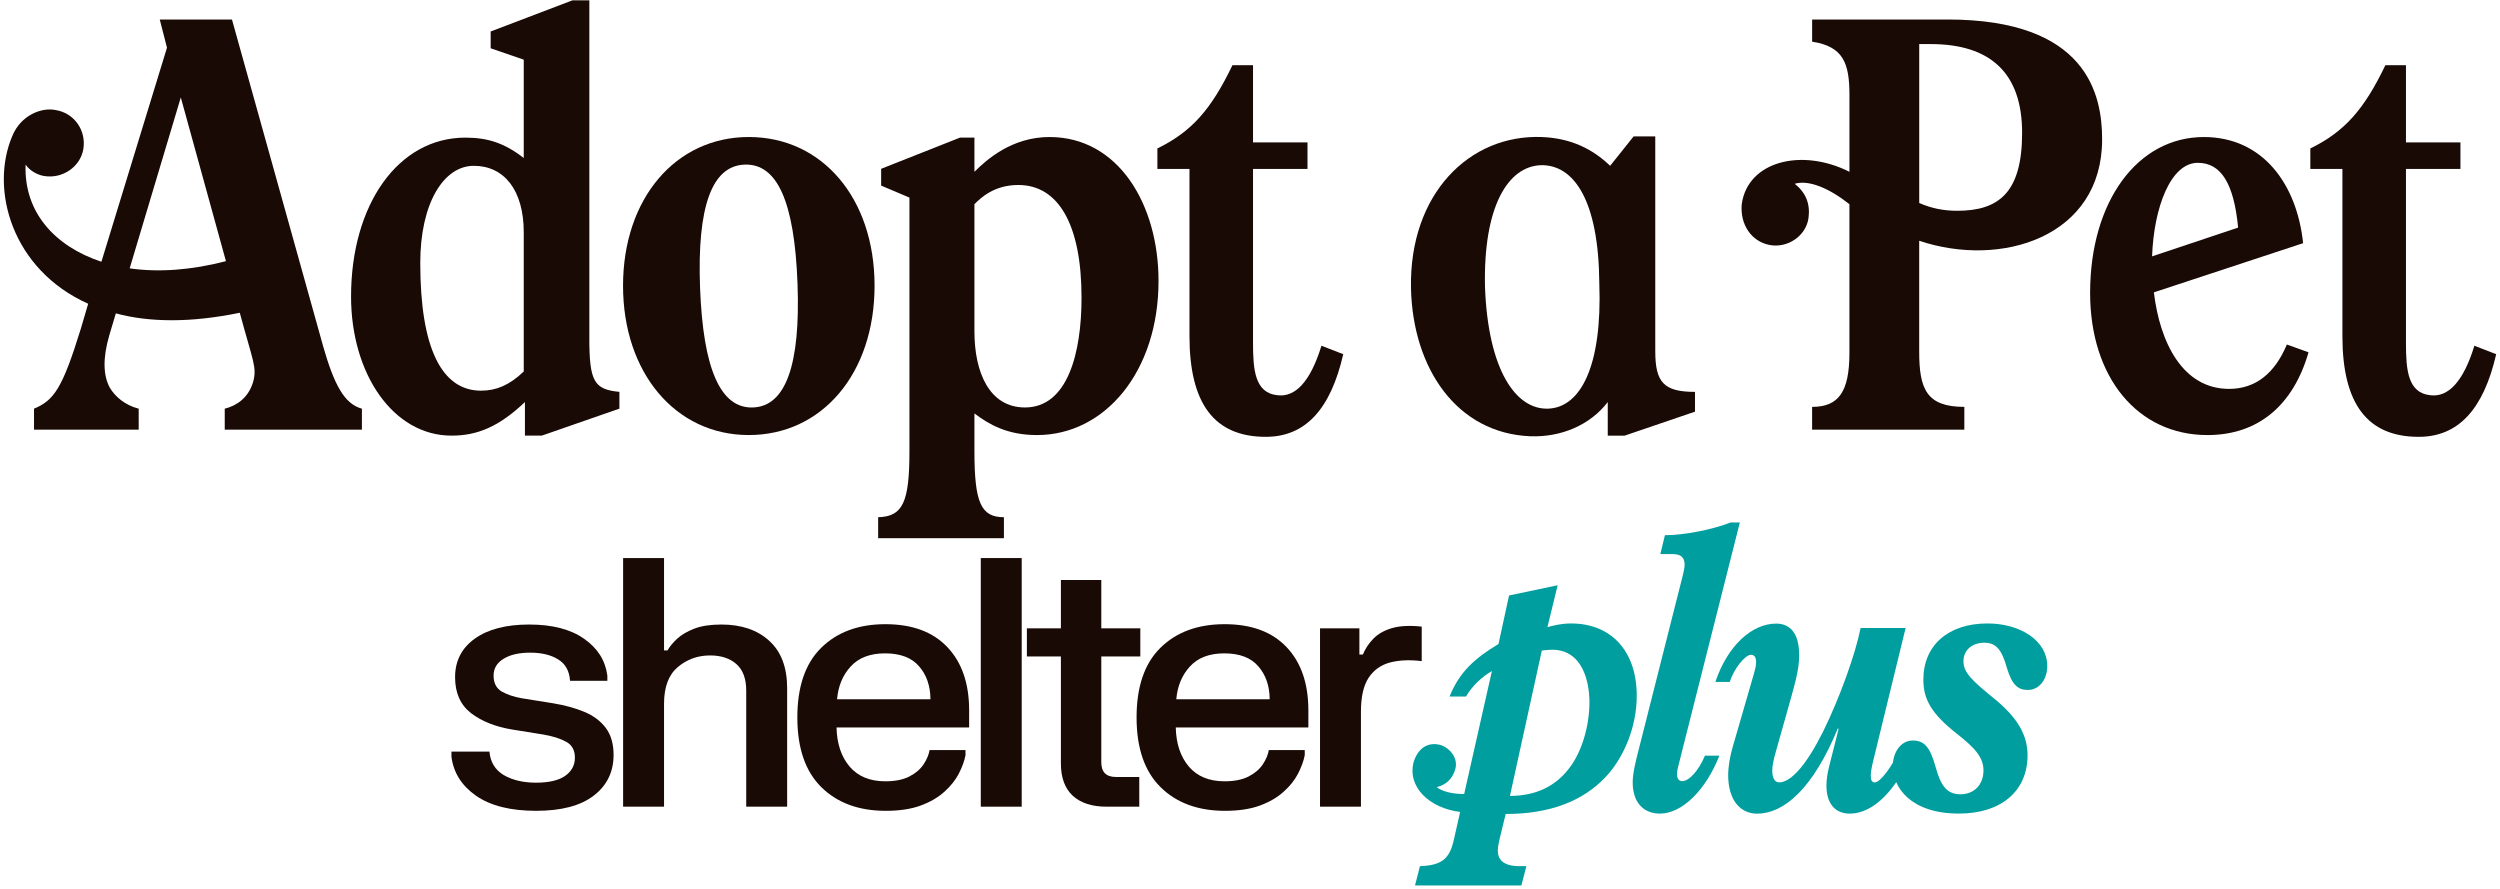
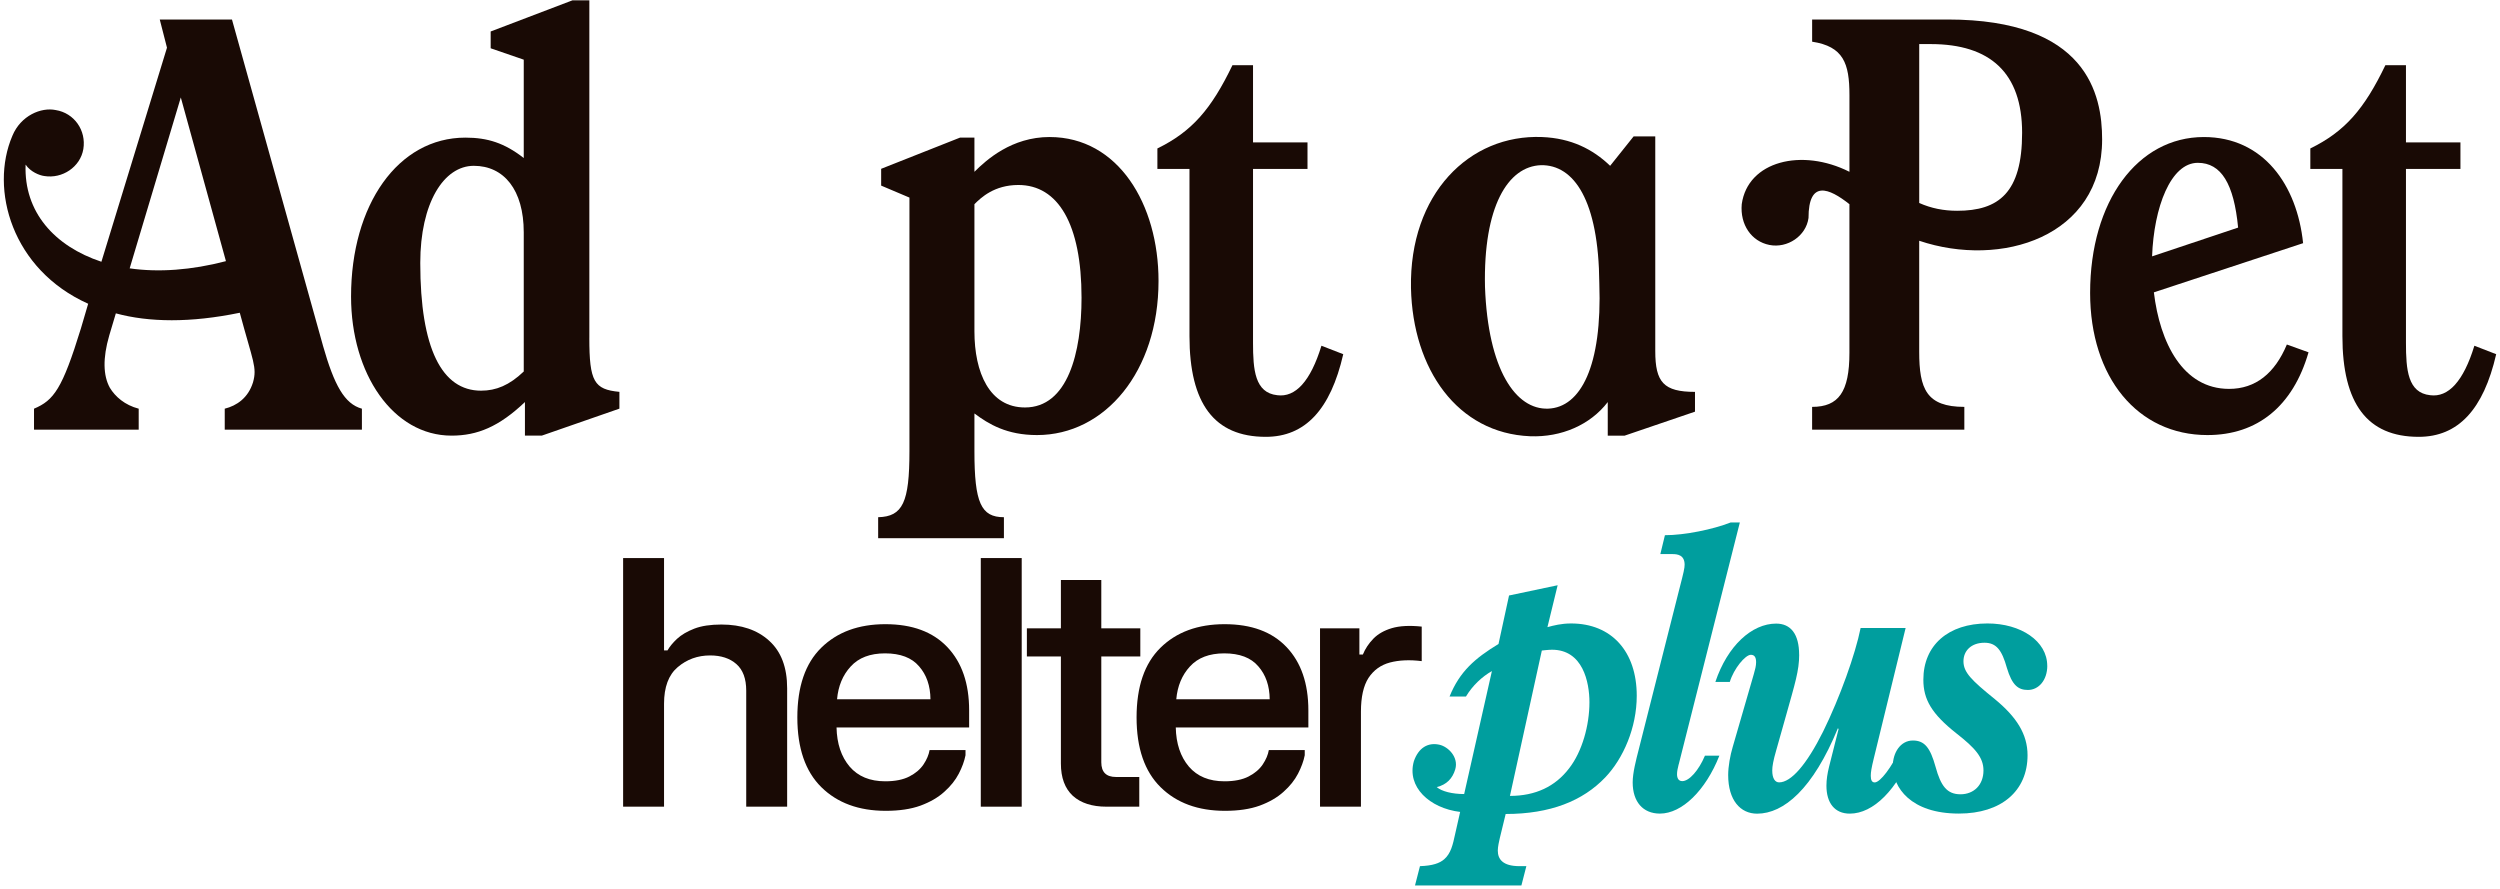
<svg xmlns="http://www.w3.org/2000/svg" fill="none" viewBox="0 0 554 197" height="197" width="554">
  <path fill="#190A05" d="M493.966 86.177C483.698 86.177 478.634 75.943 477.299 64.785L510.367 53.888C509.032 40.998 501.57 30.367 488.369 30.367C473.701 30.367 463.171 44.589 463.171 64.916C463.171 83.651 473.706 96.411 489.17 96.411C500.234 96.411 508.105 90.033 511.571 78.072L506.769 76.345C504.104 82.722 499.836 86.177 493.971 86.177H493.966ZM487.033 36.082C492.233 36.082 495.035 40.732 495.967 50.434L476.901 56.811C477.299 45.914 481.032 36.082 487.033 36.082Z" />
-   <path fill="#190A05" d="M431.568 4.321H401.569V9.237C408.502 10.302 409.837 14.023 409.837 21.063V38.071C399.301 32.753 387.304 35.68 385.969 45.246C385.571 49.766 388.101 53.487 392.101 54.28C396.102 55.078 400.233 52.287 400.767 48.3C401.166 45.241 400.233 42.721 397.699 40.727C400.767 39.798 405.297 41.656 409.832 45.246V78.203C409.832 86.84 407.434 90.164 401.564 90.164V95.216H435.297V90.164C426.898 90.164 425.295 86.177 425.295 77.937V53.351C443.429 59.462 465.831 52.553 465.831 30.895C465.831 20.927 462.495 4.321 431.563 4.321H431.568ZM433.7 46.708C430.767 46.708 427.966 46.175 425.3 44.98V9.769H427.835C441.036 9.769 448.1 16.147 448.1 29.434C448.1 42.721 442.9 46.708 433.7 46.708Z" />
+   <path fill="#190A05" d="M431.568 4.321H401.569V9.237C408.502 10.302 409.837 14.023 409.837 21.063V38.071C399.301 32.753 387.304 35.68 385.969 45.246C385.571 49.766 388.101 53.487 392.101 54.28C396.102 55.078 400.233 52.287 400.767 48.3C400.767 39.798 405.297 41.656 409.832 45.246V78.203C409.832 86.84 407.434 90.164 401.564 90.164V95.216H435.297V90.164C426.898 90.164 425.295 86.177 425.295 77.937V53.351C443.429 59.462 465.831 52.553 465.831 30.895C465.831 20.927 462.495 4.321 431.563 4.321H431.568ZM433.7 46.708C430.767 46.708 427.966 46.175 425.3 44.98V9.769H427.835C441.036 9.769 448.1 16.147 448.1 29.434C448.1 42.721 442.9 46.708 433.7 46.708Z" />
  <path fill="#190A05" d="M366.808 30.232H362.006L356.806 36.745C352.941 33.024 348.14 30.634 341.741 30.368C325.607 29.705 312.275 42.992 312.673 63.851C313.071 81.793 322.942 96.009 339.075 96.672C346.008 96.938 352.407 94.146 356.277 89.1V96.541H360.011L375.61 91.224V86.84C368.677 86.84 366.808 84.716 366.808 77.806V30.232ZM343.076 90.556C335.876 90.822 329.744 81.919 329.074 63.58C328.676 45.774 334.143 36.87 341.474 36.604C348.81 36.474 354.272 44.443 354.408 62.782C355.073 81.12 350.276 90.29 343.076 90.556Z" />
-   <path fill="#190A05" d="M165.935 30.363C149.67 30.363 138.066 44.051 138.066 63.319C138.066 82.587 149.665 96.406 165.935 96.406C182.204 96.406 193.803 82.717 193.803 63.319C193.803 43.921 182.204 30.363 165.935 30.363ZM166.867 90.294C159.667 90.561 155.802 81.788 155.132 63.721C154.462 45.653 157.798 36.745 164.998 36.479C172.198 36.213 176.062 44.584 176.732 62.922C177.398 80.995 174.067 90.028 166.867 90.294Z" />
  <path fill="#190A05" d="M130.599 74.878V0.068H126.866L108.732 6.977V10.698L116.063 13.224V35.017C111.795 31.693 108.062 30.498 103.129 30.498C88.195 30.498 77.795 45.382 77.795 65.709C77.795 82.853 87.127 96.536 100.061 96.536C105.794 96.536 110.596 94.543 116.325 89.094V96.536H120.059L137.26 90.556V86.835C131.662 86.302 130.594 84.575 130.594 74.873L130.599 74.878ZM116.068 82.32C112.869 85.378 109.936 86.574 106.601 86.574C97.934 86.574 93.132 77.274 93.132 58.272C93.132 44.985 98.332 36.745 104.998 36.745C111.664 36.745 116.063 42.063 116.063 51.493V82.32H116.068Z" />
  <path fill="#190A05" d="M71.537 76.475L51.403 4.321H35.401L37.003 10.568L22.472 58.006C12.072 54.551 5.27 46.979 5.673 36.479C6.741 38.071 8.741 38.869 9.805 39.005C13.805 39.667 17.806 37.011 18.471 33.024C19.136 28.906 16.471 25.05 12.339 24.387C9.14 23.724 4.605 25.582 2.741 30.101C-2.328 41.927 2.61 59.733 19.539 67.311L17.937 72.759C13.805 86.182 11.936 88.708 7.537 90.566V95.216H30.735V90.566C27.666 89.767 25.535 87.909 24.336 85.916C22.87 83.259 22.739 79.403 24.205 74.356L25.671 69.44C33.002 71.434 42.203 71.564 53.136 69.305C56.069 80.201 57.001 81.396 56.069 84.721C55.001 88.175 52.466 89.903 49.801 90.566V95.216H80.198V90.566C76.334 89.501 74.067 85.383 71.532 76.48L71.537 76.475ZM28.735 59.467L40.066 21.595L50.068 57.87C42.47 59.864 35.133 60.396 28.735 59.467Z" />
  <path fill="#190A05" d="M232.6 30.363C224.201 30.363 218.598 35.414 215.933 38.071V30.498H212.733L195.264 37.408V41.129L201.532 43.785V99.996C201.532 111.29 200.066 114.478 194.599 114.614V119.264H222.468V114.614C217.399 114.614 215.933 111.425 215.933 99.996V91.625C219.132 94.016 223.133 96.411 229.799 96.411C244.864 96.411 256.73 82.325 256.73 62.259C256.73 45.251 247.797 30.367 232.595 30.367L232.6 30.363ZM227.133 90.294C219.268 90.294 215.933 82.587 215.933 73.417V45.246C217.399 43.785 220.331 40.993 225.667 40.993C234.47 40.993 239.669 49.63 239.669 65.975C239.669 78.203 236.601 90.294 227.133 90.294Z" />
  <path fill="#190A05" d="M283.037 87.578C278.074 87.04 277.67 81.964 277.67 75.948V37.443H289.743V31.558H277.67V14.449H273.111C268.415 24.211 264.122 29.157 256.478 32.898V37.443H263.588V74.477C263.588 89.451 269.09 96.802 280.492 96.802C289.209 96.802 294.847 90.787 297.663 78.489L292.832 76.616C290.418 84.505 287.062 88.115 283.037 87.578Z" />
  <path fill="#190A05" d="M548.322 76.616C545.909 84.505 542.553 88.115 538.527 87.578C533.564 87.04 533.161 81.964 533.161 75.948V37.443H545.234V31.558H533.161V14.449H528.601C523.905 24.211 519.612 29.157 511.969 32.898V37.443H519.078V74.477C519.078 89.451 524.58 96.802 535.983 96.802C544.704 96.802 550.338 90.787 553.154 78.489L548.322 76.616Z" />
  <path fill="#009E9E" d="M371.996 169.371C371.777 170.278 371.628 170.916 371.628 171.554C371.628 172.371 371.917 173.098 372.793 173.098C374.328 173.098 376.431 170.737 377.816 167.458H381.014C377.955 175.191 372.714 180.293 367.841 180.293C364.054 180.293 361.802 177.652 361.802 173.377C361.802 171.285 362.53 168.465 363.187 165.914L372.215 130.24C373.092 126.872 373.312 125.875 373.312 125.148C373.312 122.966 371.707 122.786 370.621 122.786H367.931L368.947 118.601C373.312 118.601 379.579 117.326 383.506 115.781H385.548L372.006 169.381L371.996 169.371Z" />
  <path fill="#009E9E" d="M398.699 145.075C398.699 148.622 397.753 151.532 395.79 158.547L393.607 166.28C392.95 168.552 392.731 169.827 392.731 170.734C392.731 172.557 393.388 173.374 394.255 173.374C396.876 173.374 400.294 169.548 404.011 162.094C407.728 154.541 411.145 144.985 412.311 139.165H422.286L415.221 168.103C414.713 170.196 414.563 171.103 414.563 171.93C414.563 172.926 414.852 173.384 415.44 173.384C416.676 173.384 419.227 169.927 420.971 166.2H423.96C420.393 175.029 415.151 180.3 409.91 180.3C406.562 180.3 404.738 177.938 404.738 174.112C404.738 172.747 404.957 171.382 405.316 169.927L407.429 161.556L407.279 161.377C401.749 174.849 395.272 180.31 389.372 180.31C385.656 180.31 382.965 177.311 382.965 171.76C382.965 169.847 383.404 167.396 383.981 165.482L388.645 149.379C388.934 148.383 389.153 147.556 389.153 146.739C389.153 145.643 388.785 145.104 387.987 145.104C386.752 145.104 384.201 148.194 383.324 151.113H380.125C382.816 143.102 388.207 138.189 393.597 138.189C396.796 138.189 398.689 140.461 398.689 145.104L398.699 145.075Z" />
  <path fill="#009E9E" d="M453.678 147.524C453.678 150.713 451.785 152.895 449.384 152.895C447.271 152.895 445.886 151.899 444.72 147.983C443.624 144.067 442.388 142.432 439.768 142.432C436.778 142.432 435.104 144.256 435.104 146.528C435.104 148.989 436.848 150.713 442.02 154.898C446.902 158.904 449.304 162.721 449.304 167.364C449.304 175.286 443.484 180.288 434.088 180.288C423.385 180.288 419.449 174.469 419.449 169.736C419.449 166.826 421.124 164.096 423.894 164.096C426.514 164.096 427.75 165.73 428.916 169.915C430.082 174.19 431.467 176.014 434.446 176.014C437.426 176.014 439.538 173.921 439.538 170.732C439.538 167.823 437.645 165.73 433.569 162.541C428.039 158.177 426.216 154.988 426.216 150.623C426.216 142.98 431.746 138.157 440.415 138.157C447.839 138.157 453.668 142.074 453.668 147.534L453.678 147.524Z" />
  <path fill="#009E9E" d="M342.923 138.971L342.903 138.976L342.913 138.966L345.175 129.689L334.403 131.961L332.071 142.703C326.83 145.892 323.472 148.801 321.22 154.352H324.857C326.312 151.901 328.494 149.898 330.607 148.712L324.459 175.961C321.862 175.962 319.499 175.386 318.382 174.423C320.57 173.879 321.873 172.533 322.485 170.476C323.268 167.789 320.933 165.471 318.97 165.029C316.442 164.463 314.334 165.705 313.312 168.693C311.703 174.357 316.755 179.094 323.566 179.922L322.455 184.844C321.947 187.206 321.509 189.119 320.054 190.394C319.028 191.301 317.433 191.849 314.663 191.939L313.567 196.214H337.144L338.24 191.939H336.715C333.008 191.939 331.912 190.394 331.912 188.481C331.912 187.664 332.201 186.389 332.35 185.751L333.656 180.38C343.561 180.38 350.765 177.47 355.718 172.278C359.714 168.093 362.703 161.267 362.703 154.173C362.703 144.347 357.103 138.159 348.145 138.159C345.973 138.159 344.304 138.603 342.923 138.971ZM334.603 176.374L341.668 144.158C341.668 144.158 343.192 143.979 343.92 143.979C350.765 143.979 352.22 151.163 352.22 155.627C352.22 160.719 350.616 166.549 347.706 170.276C344.647 174.281 340.282 176.374 334.603 176.374Z" clip-rule="evenodd" fill-rule="evenodd" />
  <path fill="#190A05" d="M292.516 139.236H301.24V145.052H302.005C302.54 143.751 303.318 142.578 304.339 141.532C305.359 140.486 306.724 139.708 308.433 139.198C310.167 138.688 312.374 138.573 315.052 138.854V146.506C312.399 146.174 310.052 146.276 308.012 146.812C305.997 147.348 304.415 148.483 303.267 150.217C302.145 151.952 301.584 154.451 301.584 157.716V178.76H292.516V139.236Z" />
  <path fill="#190A05" d="M251.865 158.98C251.865 152.169 253.625 147.029 257.145 143.56C260.69 140.066 265.434 138.319 271.378 138.319C277.321 138.319 281.899 140.015 285.113 143.407C288.327 146.8 289.934 151.468 289.934 157.411V161.199H260.55C260.626 164.795 261.596 167.69 263.458 169.884C265.32 172.052 267.947 173.136 271.339 173.136C273.533 173.136 275.319 172.779 276.696 172.065C278.073 171.351 279.119 170.458 279.833 169.387C280.547 168.315 280.994 167.257 281.172 166.211H289.131V167.359C288.876 168.66 288.378 170.024 287.639 171.453C286.899 172.881 285.828 174.22 284.425 175.47C283.047 176.72 281.287 177.74 279.145 178.531C277.027 179.296 274.464 179.679 271.454 179.679C265.485 179.679 260.728 177.931 257.183 174.437C253.637 170.942 251.865 165.79 251.865 158.98ZM260.665 154.962H281.364C281.338 151.978 280.496 149.542 278.839 147.654C277.206 145.741 274.694 144.785 271.301 144.785C267.985 144.785 265.447 145.754 263.687 147.693C261.927 149.606 260.92 152.029 260.665 154.962Z" />
  <path fill="#190A05" d="M227.556 139.237H235.094V128.524H244.047V139.237H252.694V145.473H244.047V168.927C244.047 171.095 245.131 172.179 247.299 172.179H252.464V178.76H245.195C242.006 178.76 239.519 177.957 237.734 176.35C235.974 174.717 235.094 172.332 235.094 169.195V145.473H227.556V139.237Z" />
  <path fill="#190A05" d="M217.343 123.665H226.41V178.76H217.343V123.665Z" />
  <path fill="#190A05" d="M176.691 158.98C176.691 152.169 178.451 147.029 181.971 143.56C185.517 140.066 190.261 138.319 196.204 138.319C202.147 138.319 206.726 140.015 209.94 143.407C213.154 146.8 214.761 151.468 214.761 157.411V161.199H185.376C185.453 164.795 186.422 167.69 188.284 169.884C190.146 172.052 192.773 173.136 196.166 173.136C198.359 173.136 200.145 172.779 201.522 172.065C202.9 171.351 203.946 170.458 204.66 169.387C205.374 168.315 205.82 167.257 205.999 166.211H213.957V167.359C213.702 168.66 213.205 170.024 212.465 171.453C211.725 172.881 210.654 174.22 209.251 175.47C207.874 176.72 206.114 177.74 203.971 178.531C201.854 179.296 199.29 179.679 196.281 179.679C190.312 179.679 185.555 177.931 182.009 174.437C178.464 170.942 176.691 165.79 176.691 158.98ZM185.491 154.962H206.19C206.165 151.978 205.323 149.542 203.665 147.654C202.033 145.741 199.52 144.785 196.128 144.785C192.812 144.785 190.274 145.754 188.514 147.693C186.754 149.606 185.746 152.029 185.491 154.962Z" />
  <path fill="#190A05" d="M138.083 123.665H147.151V144.134H147.916C148.375 143.318 149.076 142.463 150.02 141.571C150.989 140.678 152.265 139.925 153.846 139.313C155.428 138.701 157.43 138.395 159.853 138.395C164.292 138.395 167.824 139.594 170.452 141.992C173.104 144.389 174.431 147.896 174.431 152.513V178.76H165.363V153.049C165.363 150.396 164.636 148.432 163.182 147.157C161.728 145.881 159.789 145.244 157.366 145.244C154.611 145.244 152.214 146.111 150.173 147.845C148.158 149.554 147.151 152.258 147.151 155.957V178.76H138.083V123.665Z" />
-   <path fill="#190A05" d="M100.845 150.064C100.845 146.468 102.299 143.624 105.206 141.532C108.114 139.441 112.132 138.395 117.259 138.395C122.411 138.395 126.479 139.453 129.464 141.571C132.448 143.662 134.157 146.379 134.591 149.72V150.868H126.326C126.173 148.674 125.293 147.093 123.686 146.124C122.105 145.129 120.039 144.631 117.488 144.631C114.988 144.631 113.012 145.091 111.558 146.009C110.104 146.902 109.377 148.139 109.377 149.72C109.377 151.353 109.976 152.526 111.175 153.24C112.399 153.929 113.879 154.426 115.613 154.732L122.539 155.842C125.166 156.275 127.487 156.913 129.502 157.755C131.517 158.597 133.099 159.783 134.246 161.313C135.394 162.844 135.968 164.833 135.968 167.282C135.968 171.057 134.501 174.067 131.568 176.311C128.66 178.556 124.401 179.678 118.789 179.678C113.152 179.678 108.726 178.569 105.512 176.35C102.324 174.131 100.5 171.248 100.041 167.703V166.555H108.459C108.663 168.876 109.721 170.611 111.634 171.758C113.573 172.881 115.958 173.442 118.789 173.442C121.62 173.442 123.763 172.944 125.217 171.95C126.671 170.929 127.398 169.577 127.398 167.894C127.398 166.236 126.747 165.063 125.446 164.374C124.171 163.66 122.475 163.124 120.358 162.767L113.471 161.658C109.772 161.045 106.737 159.834 104.365 158.023C102.018 156.186 100.845 153.533 100.845 150.064Z" />
</svg>